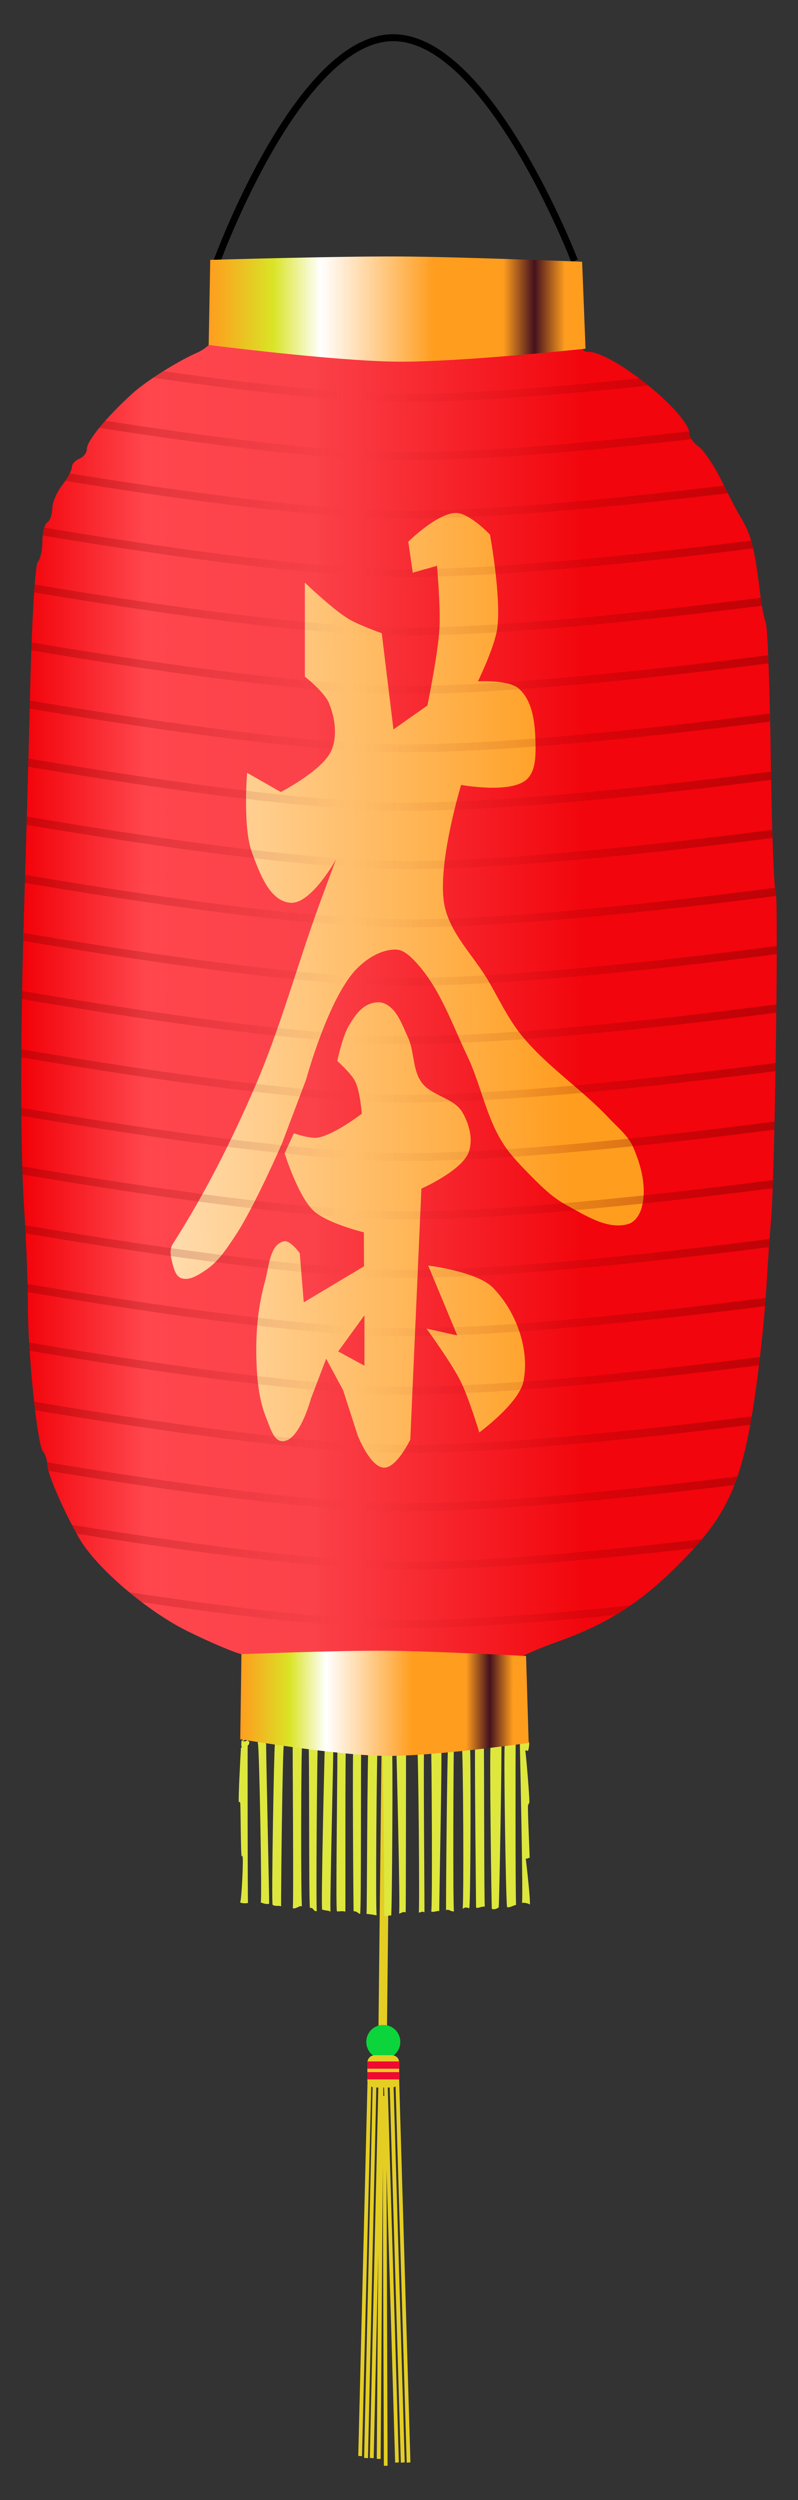
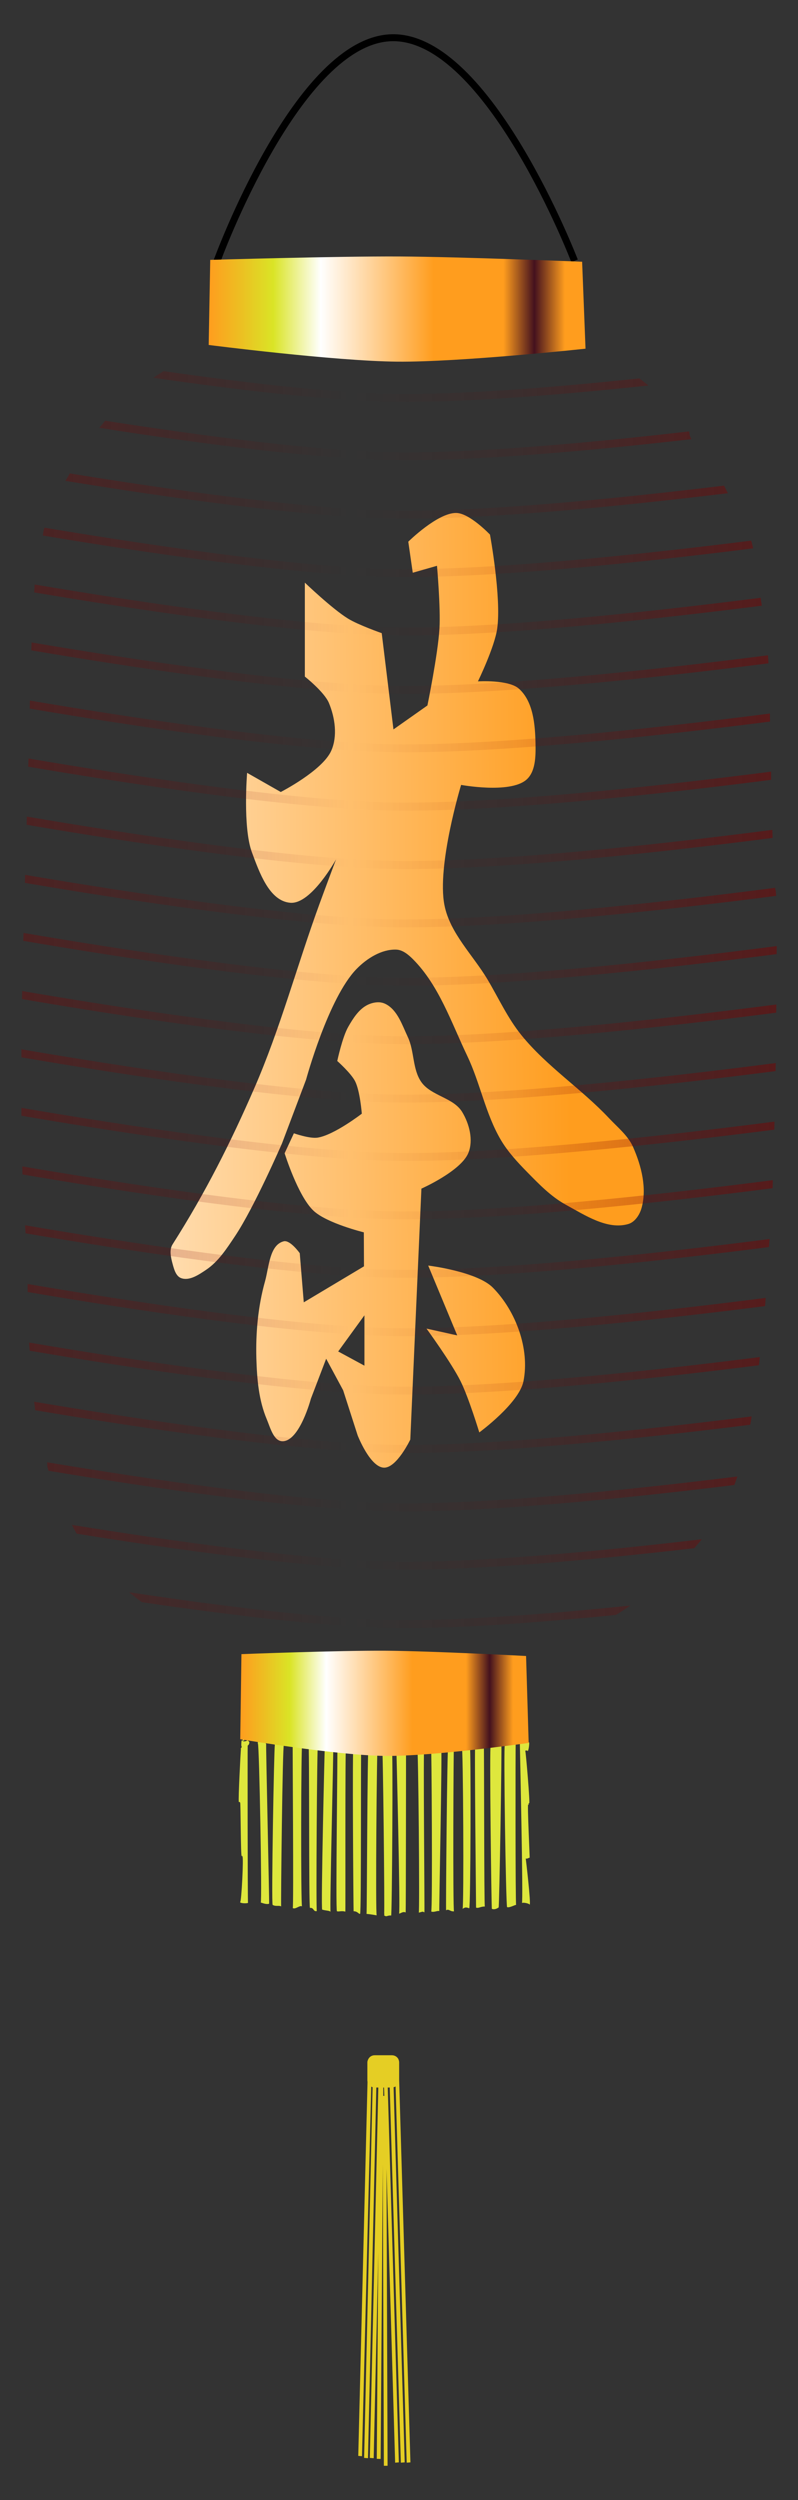
<svg xmlns="http://www.w3.org/2000/svg" xmlns:ns1="http://www.inkscape.org/namespaces/inkscape" xmlns:ns2="http://sodipodi.sourceforge.net/DTD/sodipodi-0.dtd" xmlns:xlink="http://www.w3.org/1999/xlink" id="svg2" viewBox="0 0 115 360" version="1.1" ns1:version="0.48.1 r9760" ns2:docname="makethumb.php.jpeg">
  <rect x="0" y="0" width="115" height="360" fill="#333333" stroke="none" />
  <ns2:namedview id="namedview4" bordercolor="#666666" ns1:pageshadow="2" guidetolerance="10" pagecolor="#ffffff" gridtolerance="10" ns1:window-maximized="1" ns1:zoom="1.0272731" objecttolerance="10" borderopacity="1" ns1:current-layer="svg2" ns1:cx="313.139" ns1:cy="328.4948" ns1:window-y="26" ns1:window-x="0" ns1:window-width="1280" showgrid="false" ns1:pageopacity="0" ns1:window-height="969">
    <ns1:grid id="grid3173" enabled="true" visible="true" snapvisiblegridlinesonly="true" type="xygrid" empspacing="5" />
  </ns2:namedview>
  <defs id="defs6">
    <linearGradient id="linearGradient3013">
      <stop id="stop3015" style="stop-color:#ff9d1e" offset="0" />
      <stop id="stop3033" style="stop-color:#ecc022" offset=".086" />
      <stop id="stop3021" style="stop-color:#dae426" offset=".171" />
      <stop id="stop3023" style="stop-color:#ffffff" offset=".297" />
      <stop id="stop3025" style="stop-color:#ff9d1e" offset=".596" />
      <stop id="stop3031" style="stop-color:#ff9d1e" offset=".782" />
      <stop id="stop3027" style="stop-color:#44111e" offset=".864" />
      <stop id="stop3029" style="stop-color:#ff9d1e" offset=".945" />
      <stop id="stop3017" style="stop-color:#ff9d1e" offset="1" />
    </linearGradient>
    <linearGradient id="linearGradient4989" y2="209.87" gradientUnits="userSpaceOnUse" x2="491.3" gradientTransform="matrix(.712 0 0 .712 -206.78 82.436)" y1="209.87" x1="338.37" ns1:collect="always">
      <stop id="stop2997" style="stop-color:#f20108" offset="0" />
      <stop id="stop3005" style="stop-color:#ff464d" offset="0.165" />
      <stop id="stop3003" style="stop-color:#fb424a" offset=".382" />
      <stop id="stop3009" style="stop-color:#f2050c" offset=".75" />
      <stop id="stop2999" style="stop-color:#f2050c" offset="1" />
    </linearGradient>
    <linearGradient id="linearGradient4991" y2="69.856" xlink:href="#linearGradient3013" gradientUnits="userSpaceOnUse" x2="452.59" gradientTransform="matrix(.712 0 0 .712 -206.78 82.436)" y1="69.856" x1="376.32" ns1:collect="always" />
    <linearGradient id="linearGradient4993" y2="202.99" gradientUnits="userSpaceOnUse" x2="150.32" gradientTransform="matrix(.712 0 0 .712 -84.755 65.783)" y1="202.3" x1="277.93" ns1:collect="always">
      <stop id="stop3177" style="stop-color:#ff9d1e" offset="0" />
      <stop id="stop3179" style="stop-color:#ffffff" offset="1" />
    </linearGradient>
    <linearGradient id="linearGradient4995" y2="209.51" gradientUnits="userSpaceOnUse" x2="491.31" gradientTransform="matrix(.712 0 0 .712 -206.78 82.436)" y1="209.51" x1="338.4" ns1:collect="always">
      <stop id="stop4109" style="stop-color:#800000;stop-opacity:.337" offset="0" />
      <stop id="stop4115" style="stop-color:#800000;stop-opacity:0" offset=".435" />
      <stop id="stop4121" style="stop-color:#800000;stop-opacity:.101" offset=".658" />
      <stop id="stop4111" style="stop-color:#800000;stop-opacity:.472" offset="1" />
    </linearGradient>
    <linearGradient id="linearGradient4997" y2="69.856" xlink:href="#linearGradient3013" gradientUnits="userSpaceOnUse" x2="452.59" gradientTransform="matrix(.545 0 0 .712 -139.37 283.21)" y1="69.856" x1="376.32" ns1:collect="always" />
  </defs>
  <g id="g4975" transform="translate(-31.07 -87.666)">
    <path id="path4959" d="m62.327 125.3s11.678-32.083 25.336-32.204c13.818-0.122 26.204 32.124 26.204 32.124" ns2:nodetypes="cac" style="stroke:#000000;stroke-width:1px;fill:none" ns1:connector-curvature="0" />
-     <path id="path4315" d="m86.589 334.69a0.605 0.605 0 0 0 -0.489 0.601l-0.489 44.609a0.612 0.612 0 0 0 1.224 0l0.489-44.587a0.605 0.605 0 0 0 -0.734 -0.623z" style="block-progression:tb;text-indent:0;color:#000000;text-transform:none;fill:#e5ce24" ns1:connector-curvature="0" />
-     <path id="path2987" ns2:nodetypes="csssscscsssssscsssssscccssssscssssssssscc" style="fill:url(#linearGradient4989)" ns1:connector-curvature="0" d="m61.34 137.03c-0.183 0.429-0.971 1.036-1.913 1.446-2.736 1.191-7.364 4.11-9.278 5.851-3.755 3.416-6.563 6.838-6.563 7.987 0 0.542-0.481 1.176-1.068 1.402-0.587 0.225-1.081 0.776-1.09 1.224-0.009 0.448-0.636 1.624-1.402 2.603-0.766 0.979-1.415 2.479-1.424 3.337-0.009 0.858-0.32 1.76-0.712 2.002-0.392 0.242-0.712 1.468-0.712 2.737s-0.304 2.609-0.667 2.981c-0.364 0.372-0.845 8.219-1.068 17.421-0.223 9.202-0.595 22.658-0.823 29.903-0.638 20.302-0.658 36.539-0.067 45.811 0.296 4.642 0.538 10.89 0.534 13.883-0.008 6.888 1.367 20.178 2.18 21.07 0.339 0.372 0.623 1.242 0.623 1.936 0 1.205 2.427 6.796 4.606 10.568 2.443 4.23 9.738 10.47 15.619 13.372 3.263 1.61 6.782 3.1 7.809 3.315 1.027 0.215 2.662 0.573 3.649 0.779 0.033 0.007 0.058 0.015 0.089 0.022h36.043c0.052-0.058 0.097-0.12 0.178-0.2 0.392-0.388 2.795-1.434 5.34-2.336 7.28-2.58 12.052-5.607 17.554-11.102 7.335-7.325 9.333-11.874 11.258-25.586 0.604-4.302 1.264-10.693 1.468-14.217 0.205-3.524 0.52-8.056 0.69-10.057 0.558-6.566 1.103-46.606 0.645-47.346-0.246-0.398-0.558-8.88-0.69-18.845-0.131-9.965-0.45-18.797-0.712-19.624-0.262-0.826-0.586-2.334-0.712-3.36-0.959-7.816-1.334-9.291-3.115-12.192-0.361-0.587-1.516-2.83-2.581-4.984s-2.542-4.339-3.271-4.85c-0.729-0.512-1.313-1.328-1.313-1.802 0-2.916-11.048-11.859-14.64-11.859-0.618 0-0.909-0.32-0.667-0.712 0.143-0.231 0.146-0.448 0.044-0.578z" />
    <path id="path3011" ns2:nodetypes="caccacc" style="fill:url(#linearGradient4991)" ns1:connector-curvature="0" d="m61.144 137.34s18.067 2.315 27.153 2.404c9.072 0.089 27.153-1.868 27.153-1.868l-0.49-12.52s-17.522-0.711-26.288-0.758c-9.103-0.05-27.305 0.49-27.305 0.49z" />
    <path id="path3171" style="fill:url(#linearGradient4993)" ns1:connector-curvature="0" d="m96.827 161.53c-2.694-0.042-6.919 4.138-6.919 4.138l0.645 4.472 3.493-1.001s0.531 6.01 0.356 9.011c-0.218 3.735-1.735 11.102-1.735 11.102l-4.895 3.449-1.691-13.861s-3.349-1.17-4.85-2.091c-2.303-1.414-6.23-5.184-6.23-5.184v13.527s2.812 2.219 3.471 3.805c0.881 2.118 1.264 4.778 0.334 6.875-1.271 2.864-7.275 5.941-7.275 5.941l-4.85-2.759s-0.641 7.856 0.69 11.436c1.062 2.859 2.5 7.03 5.54 7.275 3.013 0.244 6.586-6.252 6.586-6.252s-1.646 4.384-2.447 6.586c-3.185 8.751-5.602 17.806-9.322 26.343-3.385 7.768-6.998 14.98-11.792 22.516-0.496 0.78-0.241 1.889 0 2.781 0.209 0.775 0.473 1.786 1.224 2.069 1.196 0.451 2.566-0.488 3.627-1.201 1.768-1.188 2.978-3.079 4.161-4.85 2.768-4.146 6.764-13.349 6.764-13.349l3.471-9.189s3.193-11.752 7.275-15.93c1.48-1.515 3.601-2.853 5.718-2.781 0.931 0.032 1.769 0.741 2.425 1.402 3.736 3.761 5.498 9.079 7.787 13.861 1.88 3.928 2.641 8.373 4.85 12.126 1.02 1.733 2.417 3.238 3.827 4.672 1.695 1.724 3.417 3.514 5.54 4.672 2.758 1.506 5.995 3.665 9.011 2.781 0.944-0.277 1.617-1.303 1.891-2.247 0.83-2.855-0.001-6.113-1.201-8.833-0.728-1.651-2.236-2.845-3.471-4.161-3.972-4.228-8.989-7.46-12.637-11.97-1.956-2.418-3.263-5.291-4.85-7.965-2.112-3.558-5.435-6.686-6.23-10.746-1.121-5.722 2.403-17.31 2.403-17.31s6.963 1.289 9.367-0.712c1.372-1.143 1.389-3.399 1.357-5.184-0.049-2.775-0.328-6.122-2.403-7.965-1.491-1.324-5.896-1.046-5.896-1.046s2.414-4.952 2.781-7.631c0.613-4.476-1.046-13.505-1.046-13.505s-2.928-3.085-4.85-3.115zm-11.124 70.462c-0.558-0.021-1.14 0.124-1.624 0.356-1.278 0.613-2.122 1.951-2.826 3.182-0.852 1.491-1.58 4.917-1.58 4.917s1.997 1.767 2.581 2.937c0.708 1.417 0.957 4.65 0.957 4.65s-3.977 3.071-6.363 3.449c-1.149 0.182-3.426-0.623-3.426-0.623l-1.335 2.87s1.913 6.159 4.161 8.277c1.917 1.806 7.253 3.115 7.253 3.115l0.022 4.895-8.677 5.184-0.578-7.075s-1.38-1.951-2.314-1.713c-2.054 0.522-2.119 3.722-2.692 5.763-1.01 3.6-1.354 7.41-1.246 11.147 0.085 2.939 0.348 5.99 1.491 8.699 0.511 1.212 0.999 3.213 2.314 3.182 2.446-0.058 4.049-6.119 4.049-6.119l2.203-5.763 2.447 4.539 2.091 6.497s1.781 4.58 3.782 4.65c1.848 0.065 3.805-4.049 3.805-4.049l1.602-36.132s5.696-2.521 6.764-5.139c0.751-1.843 0.141-4.194-0.89-5.896-1.256-2.075-4.47-2.315-5.874-4.294-1.308-1.844-0.994-4.452-1.958-6.497-0.816-1.731-1.495-3.898-3.204-4.761-0.287-0.145-0.6-0.232-0.934-0.245zm7.075 37.912 4.183 10.057-4.428-0.979s3.573 4.89 4.917 7.587c1.164 2.336 2.692 7.364 2.692 7.364s5.723-4.186 6.363-7.364c0.934-4.634-1.085-10.118-4.405-13.483-2.304-2.335-9.322-3.182-9.322-3.182zm-9.189 7.164v7.253l-3.782-2.047 3.782-5.206z" />
    <path id="path3193" style="block-progression:tb;text-indent:0;color:#000000;text-transform:none;fill:url(#linearGradient4995)" ns1:connector-curvature="0" d="m54.643 141.11c-0.487 0.305-0.985 0.625-1.446 0.934-0.008 0.006-0.014 0.017-0.022 0.022 11.951 1.735 25.243 3.307 34.575 3.449 9.963 0.152 23.679-0.939 36.755-2.336-0.008-0.007-0.014-0.016-0.022-0.022-0.418-0.338-0.84-0.679-1.268-1.001-0.007 0.001-0.015-0.001-0.022 0-12.704 1.338-25.866 2.371-35.443 2.225-8.895-0.135-21.516-1.612-33.106-3.271zm-8.41 7.142c-0.161 0.182-0.299 0.354-0.445 0.534-0.11 0.129-0.231 0.275-0.334 0.4-0.022 0.027-0.045 0.062-0.067 0.089 13.599 2.131 30.891 4.476 42.362 4.65 11.568 0.176 28.177-1.319 42.985-3.026-0.07-0.111-0.129-0.208-0.178-0.311-0.011-0.024-0.013-0.043-0.022-0.067-0.048-0.124-0.089-0.234-0.089-0.334 0-0.122-0.029-0.258-0.067-0.4-14.746 1.698-31.222 3.177-42.629 3.004-11.144-0.17-28.036-2.441-41.517-4.539zm-5.117 7.587c-0.038 0.077-0.067 0.14-0.111 0.222-0.054 0.099-0.115 0.187-0.178 0.289-0.087 0.149-0.166 0.291-0.267 0.445-0.027 0.04-0.061 0.07-0.089 0.111 14.044 2.29 34.389 5.233 47.279 5.429 12.947 0.197 32.237-1.707 48.214-3.649-0.185-0.364-0.365-0.708-0.556-1.09-15.892 1.926-34.937 3.798-47.657 3.604-12.606-0.192-32.614-3.088-46.634-5.362zm-3.649 7.809c-0.053 0.162-0.097 0.345-0.133 0.534-0.036 0.189-0.065 0.383-0.089 0.601 13.959 2.334 36.552 5.75 50.505 5.963 13.955 0.212 35.24-2.025 51.84-4.116-0.021-0.092-0.023-0.201-0.044-0.289-0.023-0.092-0.043-0.178-0.067-0.267-0.051-0.2-0.101-0.371-0.156-0.556-0.007 0.001-0.015-0.001-0.022 0-16.578 2.081-37.764 4.304-51.551 4.094-13.776-0.21-36.324-3.634-50.283-5.963zm-1.402 8.188c-0.001 0.008 0.001 0.014 0 0.022-0.025 0.333-0.041 0.739-0.067 1.112 13.805 2.331 37.354 5.966 51.751 6.185 14.308 0.218 36.341-2.137 53.108-4.272-0.001-0.008 0.001-0.015 0-0.022-0.052-0.298-0.102-0.589-0.134-0.845-0.012-0.098-0.01-0.171-0.022-0.267-0-0.001-0.022 0.001-0.022 0-16.761 2.128-38.765 4.487-52.93 4.272-14.268-0.217-37.9-3.861-51.684-6.185zm-0.445 8.343c-0.014 0.36-0.031 0.765-0.044 1.135 13.737 2.327 37.627 6.031 52.174 6.252 14.58 0.222 37.189-2.217 54.065-4.383-0.017-0.449-0.049-0.751-0.067-1.157-16.883 2.163-39.53 4.625-53.998 4.405-14.424-0.219-38.42-3.933-52.129-6.252zm-0.245 8.366c-0.009 0.362-0.013 0.786-0.022 1.157 13.697 2.324 37.771 6.052 52.396 6.274 14.646 0.223 37.388-2.232 54.287-4.405-0.008-0.375-0.014-0.79-0.022-1.157-16.912 2.171-39.719 4.649-54.265 4.428-14.51-0.221-38.71-3.981-52.374-6.296zm-0.2 8.343c-0.008 0.294-0.014 0.551-0.022 0.845-0.004 0.11-0.019 0.217-0.022 0.334 13.655 2.32 37.914 6.095 52.619 6.319 14.693 0.224 37.527-2.249 54.443-4.428-0.004-0.203-0.002-0.403 0-0.601-0.003-0.197 0.003-0.38 0-0.578-16.93 2.177-39.844 4.672-54.443 4.45-14.581-0.222-38.95-4.029-52.574-6.341zm-0.245 8.366c-0.012 0.433-0.01 0.755-0.022 1.179 13.61 2.316 38.057 6.138 52.841 6.363 14.76 0.225 37.727-2.287 54.666-4.472-0.012-0.366-0.033-0.771-0.044-1.157-16.947 2.182-39.969 4.695-54.621 4.472-14.667-0.223-39.246-4.078-52.819-6.385zm-0.245 8.388c-0.01 0.333-0.013 0.843-0.022 1.157 13.558 2.305 38.215 6.159 53.086 6.385 14.911 0.227 38.193-2.322 55.177-4.516-0.005-0.099-0.016-0.16-0.022-0.245-0.021-0.336-0.038-0.532-0.067-0.578-0.02-0.033-0.046-0.196-0.067-0.334-16.983 2.194-40.251 4.763-55.022 4.539-14.752-0.224-39.544-4.106-53.064-6.408zm-0.222 8.366c-0.006 0.226-0.017 0.465-0.022 0.69-0.007 0.15-0.019 0.3-0.022 0.445 13.503 2.306 38.372 6.225 53.331 6.452 14.932 0.227 38.254-2.343 55.244-4.539 0-0.166-0.005-0.337 0-0.512 0-0.205 0.022-0.446 0.022-0.645-17.004 2.201-40.424 4.787-55.266 4.561-14.831-0.226-39.818-4.155-53.286-6.452zm-0.2 8.366c-0.001 0.054 0.001 0.102 0 0.156-0.006 0.338-0.017 0.66-0.022 1.001 13.461 2.302 38.488 6.246 53.509 6.474 14.911 0.227 38.193-2.322 55.177-4.516 0.004-0.328 0.017-0.654 0.022-0.979 0.001-0.066-0.001-0.134 0-0.2-16.999 2.2-40.376 4.787-55.2 4.561-14.902-0.227-40.067-4.205-53.487-6.497zm-0.111 8.388c-0.003 0.393 0.002 0.77 0 1.157 13.44 2.3 38.544 6.268 53.598 6.497 14.885 0.226 38.111-2.325 55.088-4.516 0.006-0.387 0.016-0.769 0.022-1.157-16.991 2.197-40.314 4.764-55.111 4.539-14.941-0.227-40.207-4.23-53.598-6.519zm0 8.432c0.002 0.368-0.003 0.774 0 1.135 13.44 2.3 38.544 6.268 53.598 6.497 14.832 0.226 37.949-2.308 54.91-4.494 0.009-0.38 0.014-0.769 0.022-1.157-16.976 2.192-40.189 4.741-54.933 4.516-14.94-0.227-40.206-4.208-53.598-6.497zm0.133 8.432c0.003 0.104-0.003 0.208 0 0.311 0.005 0.285 0.013 0.572 0.022 0.845 13.478 2.304 38.445 6.224 53.442 6.452 14.76 0.225 37.727-2.287 54.666-4.472 0.013-0.336 0.01-0.796 0.022-1.157-16.953 2.184-40.016 4.718-54.688 4.494-14.893-0.227-40.039-4.182-53.464-6.474zm0.4 8.477c0.021 0.392 0.046 0.758 0.067 1.157 13.578 2.313 38.158 6.16 52.997 6.385 14.601 0.222 37.248-2.237 54.132-4.405 0.032-0.464 0.058-0.732 0.089-1.157-16.907 2.17-39.687 4.649-54.221 4.428-14.752-0.224-39.544-4.106-53.064-6.408zm0.356 8.455c0.002 0.09-0.002 0.201 0 0.289 0.006 0.295 0.017 0.575 0.022 0.868 13.642 2.319 37.957 6.117 52.686 6.341 14.437 0.22 36.755-2.166 53.576-4.316 0.035-0.427 0.061-0.79 0.089-1.179-16.846 2.152-39.295 4.579-53.665 4.361-14.628-0.223-39.111-4.054-52.708-6.363zm0.222 8.432c0.007 0.127 0.013 0.253 0.022 0.378 0.007 0.115 0.015 0.218 0.022 0.334 0.013 0.155 0.034 0.307 0.044 0.467 13.697 2.324 37.77 6.074 52.396 6.296 14.19 0.216 35.971-2.084 52.686-4.205 0.013-0.111 0.032-0.223 0.044-0.334 0.033-0.275 0.057-0.567 0.089-0.845-16.747 2.125-38.684 4.465-52.819 4.25-14.55-0.221-38.844-4.021-52.485-6.341zm0.734 8.521c0.023 0.205 0.043 0.4 0.067 0.601 0.022 0.208 0.042 0.421 0.067 0.623 13.826 2.332 37.27 5.922 51.618 6.141 13.843 0.211 34.898-1.972 51.44-4.049 0.037-0.203 0.077-0.414 0.111-0.623 0.032-0.185 0.057-0.39 0.089-0.578-16.59 2.084-37.829 4.304-51.64 4.094-14.292-0.217-37.978-3.884-51.751-6.207zm1.869 8.722c0.018 0.138 0.022 0.271 0.022 0.4 0 0.075 0.004 0.159 0.022 0.267 0.006 0.033 0.014 0.053 0.022 0.089 0.032 0.14 0.085 0.292 0.133 0.467 14.021 2.329 36.022 5.621 49.682 5.829 13.207 0.201 32.991-1.795 49.148-3.782 0.154-0.397 0.302-0.806 0.445-1.224-16.263 2.007-36.343 4.051-49.593 3.849-13.635-0.207-35.891-3.569-49.882-5.896zm3.56 9.011c0.008 0.015 0.014 0.029 0.022 0.044 0.073 0.141 0.149 0.284 0.222 0.423 0.146 0.27 0.299 0.539 0.445 0.801 13.961 2.242 33.217 4.973 45.633 5.162 11.667 0.178 28.46-1.345 43.363-3.07 0.027-0.03 0.062-0.059 0.089-0.089 0.032-0.036 0.057-0.075 0.089-0.111 0.326-0.366 0.634-0.73 0.934-1.09-15.202 1.786-32.587 3.407-44.476 3.226-12.516-0.19-32.317-3.029-46.322-5.295zm8.254 9.701c0.586 0.485 1.193 0.962 1.802 1.424 1.098 0.162 2.194 0.33 3.315 0.489 0.469 0.067 0.93 0.134 1.402 0.2 0.784 0.11 1.569 0.204 2.358 0.311 1.342 0.183 2.679 0.361 4.027 0.534 0.923 0.118 1.839 0.221 2.759 0.334 0.403 0.049 0.8 0.108 1.201 0.156 1.075 0.128 2.142 0.261 3.204 0.378 0.945 0.105 1.874 0.194 2.803 0.289 0.679 0.069 1.356 0.137 2.025 0.2 0.22 0.021 0.449 0.046 0.667 0.067 1.252 0.116 2.513 0.219 3.716 0.311 0.844 0.065 1.656 0.126 2.47 0.178 2.23 0.142 4.382 0.238 6.319 0.267 1.093 0.017 2.249 0.012 3.426 0 0.541-0.006 1.112-0.011 1.669-0.022 0.646-0.013 1.314-0.024 1.98-0.044 0.245-0.008 0.509-0.014 0.756-0.022 1.014-0.035 2.062-0.084 3.115-0.133 0.436-0.021 0.893-0.043 1.335-0.067 1.314-0.07 2.646-0.155 4.005-0.245 0.111-0.007 0.223-0.015 0.334-0.022 0.825-0.055 1.677-0.117 2.514-0.178 0.147-0.011 0.297-0.033 0.445-0.044 2.389-0.177 4.803-0.38 7.253-0.601 0.297-0.027 0.593-0.039 0.89-0.067 0.475-0.044 0.949-0.088 1.424-0.134 0.97-0.092 1.944-0.193 2.915-0.289 0.005-0.003 0.017 0.003 0.022 0 0.712-0.426 1.406-0.885 2.091-1.357-1.538 0.159-3.087 0.319-4.628 0.467-0.185 0.018-0.371 0.027-0.556 0.044-1.354 0.129-2.705 0.261-4.049 0.378-0.755 0.066-1.52 0.139-2.269 0.2-0.334 0.028-0.668 0.04-1.001 0.067-1.742 0.139-3.47 0.265-5.162 0.378-2.02 0.135-4.003 0.244-5.918 0.334-1.038 0.049-2.072 0.1-3.07 0.134-0.838 0.028-1.663 0.05-2.47 0.067-0.471 0.01-0.965 0.017-1.424 0.022-1.255 0.015-2.469 0.018-3.627 0-0.657-0.01-1.329-0.02-2.025-0.044-0.65-0.023-1.322-0.055-2.002-0.089-0.043-0.002-0.091 0.002-0.133 0-0.949-0.049-1.958-0.131-2.959-0.2-0.529-0.037-1.038-0.069-1.58-0.111-0.058-0.004-0.12-0.018-0.178-0.022-1.512-0.118-3.081-0.246-4.672-0.4-1.469-0.143-2.981-0.299-4.494-0.467-0.139-0.015-0.283-0.029-0.423-0.044-1.162-0.131-2.339-0.28-3.515-0.423-0.609-0.074-1.214-0.146-1.824-0.222-1.442-0.181-2.898-0.363-4.339-0.556-1.687-0.227-3.37-0.474-5.028-0.712-0.339-0.049-0.665-0.085-1.001-0.133-1.312-0.19-2.597-0.386-3.871-0.578-0.004-0.004-0.018 0.004-0.022 0z" />
    <path id="path4280" style="block-progression:tb;text-indent:0;color:#000000;text-transform:none;fill:#dee73d" ns1:connector-curvature="0" d="m66.284 338.08c-0.16-0.15 0.101 0.119-0.069 0.274 0.054 0.136-0.008-0.168-0.306-0.046-0.023-0.212-0.1 0.601-0.049 0.808 0.176 0.12-0.265 0.47-0.069 0.377-0.031 0.211-0.412 7.398-0.304 7.582-0.192 0.094 0.193-0.007 0.195 0.207 0.073-0.201 0.067 7.845 0.224 7.7-0.172-0.127 0.012-0.196 0.094 0.003 0.203-0.067-0.134 6.661-0.321 6.557-0.092 0.193 0.898 0.255 1.131 0.134-0.058-0.205-0.067-22.438-0.046-22.651 0.205-0.091 0.39-0.587 0.065-0.655 0.031-0.271-0.346 0.156-0.683 0.032-0.233 0.033 0.03-0.552-0.144-0.401 0.164-0.137-0.187-0.047-0.11 0.152m3.261-0.031c-0.153 0.17-0.174 0.06-0.145 0.277-0.13-0.089-0.939-0.081-0.772 0.344 0.193 0.091 0.619 22.851 0.409 22.891 0.116-0.002 0.772 0.322 1.207 0.165 0.046-0.208-0.474-22.792-0.426-23.001-0.184-0.267 0.025-0.243-0.124-0.572-0.229-0.301 0.149-0.342-0.099-0.139-0.045-0.214-0.557-0.145-0.454 0.029-0.127-0.172-0.116 0.306 0.093 0.26m2.052-0.28c-0.035 0.22 0.442 0.302 0.215 0.32-0.318 0.275-0.537 0.111-0.432 0.585-0.11 0.183-0.525 22.943-0.313 22.969 0.432 0.26 0.961 0.04 1.222 0.215-0.056-0.206 0.198-23.4 0.399-23.329 0.209-0.23-0.444-0.035-0.562-0.366-0.238 0.059-0.164-0.554-0.135-0.464 0.111-0.169-0.498 0.085-0.394 0.258-0.021 0.213 0.107 0.245 0.03 0.046m3.21-0.214c0.092-0.178-0.411 0.251-0.217 0.309-0.37-0.128-0.57 0.424-0.663 0.52-0.039-0.21 0.156 23.624 0.002 23.476 0.367 0.256 1.04-0.467 1.342-0.234-0.188 0.101-0.155-23.476 0.029-23.585-0.171-0.288-0.079 0.31-0.167-0.019-0.057-0.323-0.328-0.261-0.282-0.271-0.16 0.162-0.122 0.067-0.031-0.113 0.119 0.177-0.056-0.006-0.135 0.192m2.26-0.266c-0.197-0.106-0.276-0.102-0.455 0.042-0.068 0.028-0.356 0.363-0.303 0.44 0.175-0.123 0.035 23.887 0.229 23.798 0.575-0.087 0.449 0.582 0.986 0.451-0.13 0.17 0.022-24.047 0.16-24.209-0.1 0.019 0.203-0.225-0.098-0.232 0.088-0.062-0.436 0.008-0.802-0.066 0.132 0.147 0.348-0.154 0.201 0.021-0.069 0.202-0.063-0.205-0.184-0.38m1.996 0.14c-0.029 0.22 0.187-0.344 0.135-0.126-0.491 0.055-0.28 0.648-0.25 0.721-0.016-0.213-0.591 23.858-0.387 23.922 0.569 0.171 0.966 0.12 1.207 0.298-0.15-0.152 0.463-23.842 0.385-24.041-0.206-0.135-0.409-0.37-0.395-0.321 0.087-0.18-0.314-0.76-0.558-0.556 0.191 0.017 0.082 0.164 0.099-0.045-0.195-0.088-0.104 0.203-0.09 0.417m2.388-0.115c-0.07 0.213-0.25-0.021-0.441-0.134-0.336-0.14-0.227 0.442-0.415 0.817 0.08 0.198-0.268 23.905-0.054 23.908 0.212 0.117 0.642-0.102 1.21 0.065 0.038 0.21-0.047-24.465 0.107-24.318 0.095-0.36-0.177 0.24-0.19-0.065-0.317-0.194-0.312-0.242-0.28-0.161-0.088-0.204-0.163-0.367 0.027-0.348 0.132-0.168 0.085 0.484-0.001 0.289m2.092-0.326c-0.032-0.206-0.499 0.25-0.318 0.344-0.064 0.062-0.307-0.242-0.256 0.252-0.206-0.056-0.01 24.064 0.011 24.276 0.613-0.001 0.732 0.454 0.939 0.363 0.181-0.113 0.084-24.023 0.161-24.222 0.205-0.093 0.335-0.333 0.072-0.608-0.331-0.109-0.843-0.422-0.865-0.26-0.225-0.068 0.26-0.007 0.272 0.205 0.163-0.138-0.224-0.313-0.339-0.133m2.168 0.08c0.066 0.204 0.398 0.142 0.173 0.115-0.287 0.278-0.542 0.121-0.424 0.588-0.185 0.107-0.23 24.048-0.292 24.252 0.634 0.052 1.282 0.184 1.463 0.209-0.186-0.105 0.008-24.402 0.141-24.569-0.007-0.38-0.445-0.781-0.414-0.745-0.074-0.327-0.126-0.098-0.199 0.099-0.229-0.054-0.274-0.096-0.129-0.227 0.206-0.058-0.096-0.113 0.042 0.05m1.754 0.034c-0.13 0.187 0.423 0.235 0.205 0.306-0.364-0.13-0.429 0.211-0.62 0.58 0.128-0.171 0.384 24.017 0.293 24.21 0.142 0.204-0.171 0.2 0.086 0.31 0.25 0.213 0.408-0.074 0.923-0.02 0.119 0.177 0.304-24.528 0.093-24.493 0.173-0.298-0.151-0.303-0.084-0.528-0.213 0.073-0.648-0.678-0.717-0.483 0.173 0.085-0.214 0.049-0.032-0.012 0.213-0.013-0.015-0.169-0.074 0.036m2.477 0.141c0.156-0.121 0.026 0.344-0.069 0.154-0.483 0.125-0.775 0.089-0.856 0.57 0.011 0.213 0.611 24.285 0.402 24.329 0.194 0.033 0.534-0.354 0.953-0.156 0.033-0.211 0.058-24.244 0.049-24.457-0.208-0.156-0.118-0.534-0.179-0.446-0.295-0.237-0.676 0.101-0.632 0.139 0.158 0.113-0.129 0.07 0.06 0.102-0.018 0.213-0.199-0.125-0.118-0.323m2.936-0.076c-0.066 0.214 0.057 0.24-0.168 0.21-0.456 0.183-0.238 0.734-0.296 0.816 0.187 0.103 0.378 24.217 0.234 24.059 0.592-0.121 0.474-0.213 0.814-0.037 0.056 0.206-0.202-24.279-0.012-24.181 0.207-0.098 0.516-0.18 0.193-0.358-0.186 0.084-0.459-0.027-0.772-0.178-0.143 0.175 0.263-0.414 0.298-0.207-0.193-0.092-0.486 0.198-0.284 0.267m2.167-0.405c-0.2 0.114 0.149 0.628 0.057 0.437-0.348 0.267-0.896 0.061-0.692 0.269 0.074-0.2 0.234 24.188 0.023 24.224 0.358 0.183 0.934-0.161 1.172-0.053-0.07 0.202 0.458-23.77 0.259-23.849 0.146-0.006 0.277-0.513-0.047-0.687 0.029 0.037-0.364-0.255-0.46-0.049 0.028-0.209-0.233-0.093-0.121 0.074 0.082 0.197-0.139-0.175 0.071-0.14m1.93-0.234c-0.222 0.062 0.109-0.171 0.045 0.045-0.175 0.252-0.239 0.777-0.396 0.924-0.154 0.148-0.36 24.004-0.303 23.798 0.428-0.244 0.523 0.194 1.14 0.156-0.18-0.115-0.079-24.242-0.01-24.04-0.143-0.012 0.09-0.462 0.172-0.654 0.08-0.038-0.714-0.15-0.79 0.048-0.23 0.048 0.31 0.096 0.346-0.108-0.198-0.08-0.311 0.303-0.411 0.114m2.352 0.142c0.182 0.089 0.378-0.234 0.15-0.232-0.119 0.208-0.847 0.419-0.691 0.855 0.207 0.053 0.322 23.473 0.112 23.515 0.389-0.247 0.496-0.247 0.96-0.08 0.209 0.044 0.26-23.305 0.095-23.44-0.024-0.378 0.251-0.854 0.047-0.776-0.067 0.089-0.431-0.226-0.415-0.111 0.142 0.135-0.199-0.071-0.434-0.084 0.213 0.02 0.003 0.126 0.065 0.33m2.378-0.347c-0.091-0.193-0.046 0.444-0.262 0.38-0.064 0.061-0.603-0.067-0.607 0.432-0.132-0.168 0.126 23.3 0.119 23.514 0.364 0.145 0.621-0.164 1.269-0.153-0.123 0.174-0.093-23.309-0.152-23.515 0.189-0.058 0.167-0.209 0.034-0.114-0.248 0.051-0.33-0.212-0.296-0.281 0.01 0.21-0.166 0.09-0.397 0.049-0.175-0.123 0.356-0.31 0.151-0.369m1.94 0.117c-0.228 0.029 0.324 0.037 0.307 0.259-0.139 0.228-0.541 0.375-0.748 0.637-0.199-0.078 0.111 23.753 0.169 23.548 0.375 0.169 0.783-0.056 0.975-0.199 0.103 0.187 0.492-23.723 0.39-23.536-0.137-0.008-0.468-0.35-0.458-0.639-0.033 0.078 0.136-0.091-0.17 0.075 0.042 0.202-0.18-0.366-0.374-0.238-0.2-0.076-0.26 0.057-0.048 0.035m2.155 0.326c-0.061 0.215 0.333-0.18 0.183-0.338-0.433-0.081-0.844 0.743-0.778 0.824-0.213 0.012 0.151 23.313 0.319 23.444 0.333 0.136 1.15-0.341 1.305-0.323-0.115 0.18-0.097-23.099-0.065-23.31 0.204-0.243-0.207 0.125-0.171-0.142-0.331-0.132-0.346-0.302-0.489-0.51 0.072-0.193 0.136 0.368 0.036 0.17 0.212 0.022-0.455-0.252-0.249-0.198m2.349 0.092c-0.173-0.138-0.077 0.39-0.297 0.341-0.168-0.118-0.695 0.194-0.579 0.297-0.001 0.214 0.509 23.03 0.298 22.994 0.164-0.119 1.016 0.045 1.117 0.233 0.214-0.003-0.575-6.863-0.571-6.65 0.183 0.135 0.699-0.255 0.566-0.087 0.04 0.21-0.352-7.833-0.211-7.673 0.212 0.103-0.066-0.221 0.146-0.195 0.154 0.148-0.477-7.402-0.571-7.593 0.227 0.073 0.259-0.118 0.326 0.085 0.213 0.011 0.296-1.436 0.217-1.238-0.316-0.214-0.269-0.392-0.481-0.597 0.106 0.17 0.113-0.128 0.037 0.08-0.086-0.195-0.354-0.174-0.157-0.091" />
-     <path id="path4117" d="m65.693 338.11s13.828 2.315 20.782 2.404c6.943 0.089 20.782-1.868 20.782-1.868l-0.375-12.52s-13.411-0.711-20.12-0.758c-6.967-0.05-20.898 0.49-20.898 0.49z" ns2:nodetypes="caccacc" style="fill:url(#linearGradient4997)" ns1:connector-curvature="0" />
    <path id="path4284" ns2:nodetypes="caccacc" style="fill:url(#linearGradient4997)" ns1:connector-curvature="0" d="m65.693 338.11s13.828 2.315 20.782 2.404c6.943 0.089 20.782-1.868 20.782-1.868l-0.375-12.52s-13.411-0.711-20.12-0.758c-6.967-0.05-20.898 0.49-20.898 0.49z" />
-     <path id="path4317" ns2:rx="3.441669" ns2:ry="3.441669" style="fill:#0cd53b" ns2:type="arc" d="m358.62 445.62c0 1.901-1.541 3.442-3.442 3.442s-3.442-1.541-3.442-3.442 1.541-3.442 3.442-3.442 3.442 1.541 3.442 3.442z" transform="matrix(.712 0 0 .712 -166.58 64.416)" ns2:cy="445.62164" ns2:cx="355.18024" />
    <path id="path4887" d="m85.057 383.62c-0.421 0-0.771 0.242-0.934 0.601-0.06 0.132-0.111 0.268-0.111 0.423v2.581c0 0.072 0.008 0.155 0.022 0.222 0.001 0.007-0.001 0.015 0 0.022l-1.335 53.842 0.534 0.044 1.335-53.22c0.064 0.033 0.13 0.07 0.2 0.089l-1.224 53.375 0.556 0.044 1.201-53.375h0.289l-1.224 53.331 0.556 0.044 0.667-29.636-0.222 29.725 0.556 0.022 0.311-42.451 0.156 43.43h0.534l-0.156-42.829 1.246 42.384 0.534-0.044-1.602-53.976h0.289l1.602 54.02 0.556-0.044-1.602-54.02c0.101-0.025 0.203-0.059 0.289-0.111l1.602 54.176 0.534-0.044-1.624-55.022v-2.581c0-0.144-0.036-0.276-0.089-0.4-0.003-0.006 0.003-0.016 0-0.022-0.162-0.363-0.532-0.601-0.957-0.601h-2.492zm1.246 4.65h0.111l0.044 1.201h-0.156v-1.201z" style="block-progression:tb;text-indent:0;color:#000000;text-transform:none;fill:#e5ce24" ns1:connector-curvature="0" />
-     <path id="rect4939" d="m84.034 384.51c-0.008 0.044-0.022 0.087-0.022 0.133v0.912h4.583v-0.912c0-0.048-0.015-0.088-0.022-0.133h-4.539zm-0.022 1.535v1.046h4.583v-1.046h-4.583z" style="fill:#f00933" ns1:connector-curvature="0" />
  </g>
</svg>